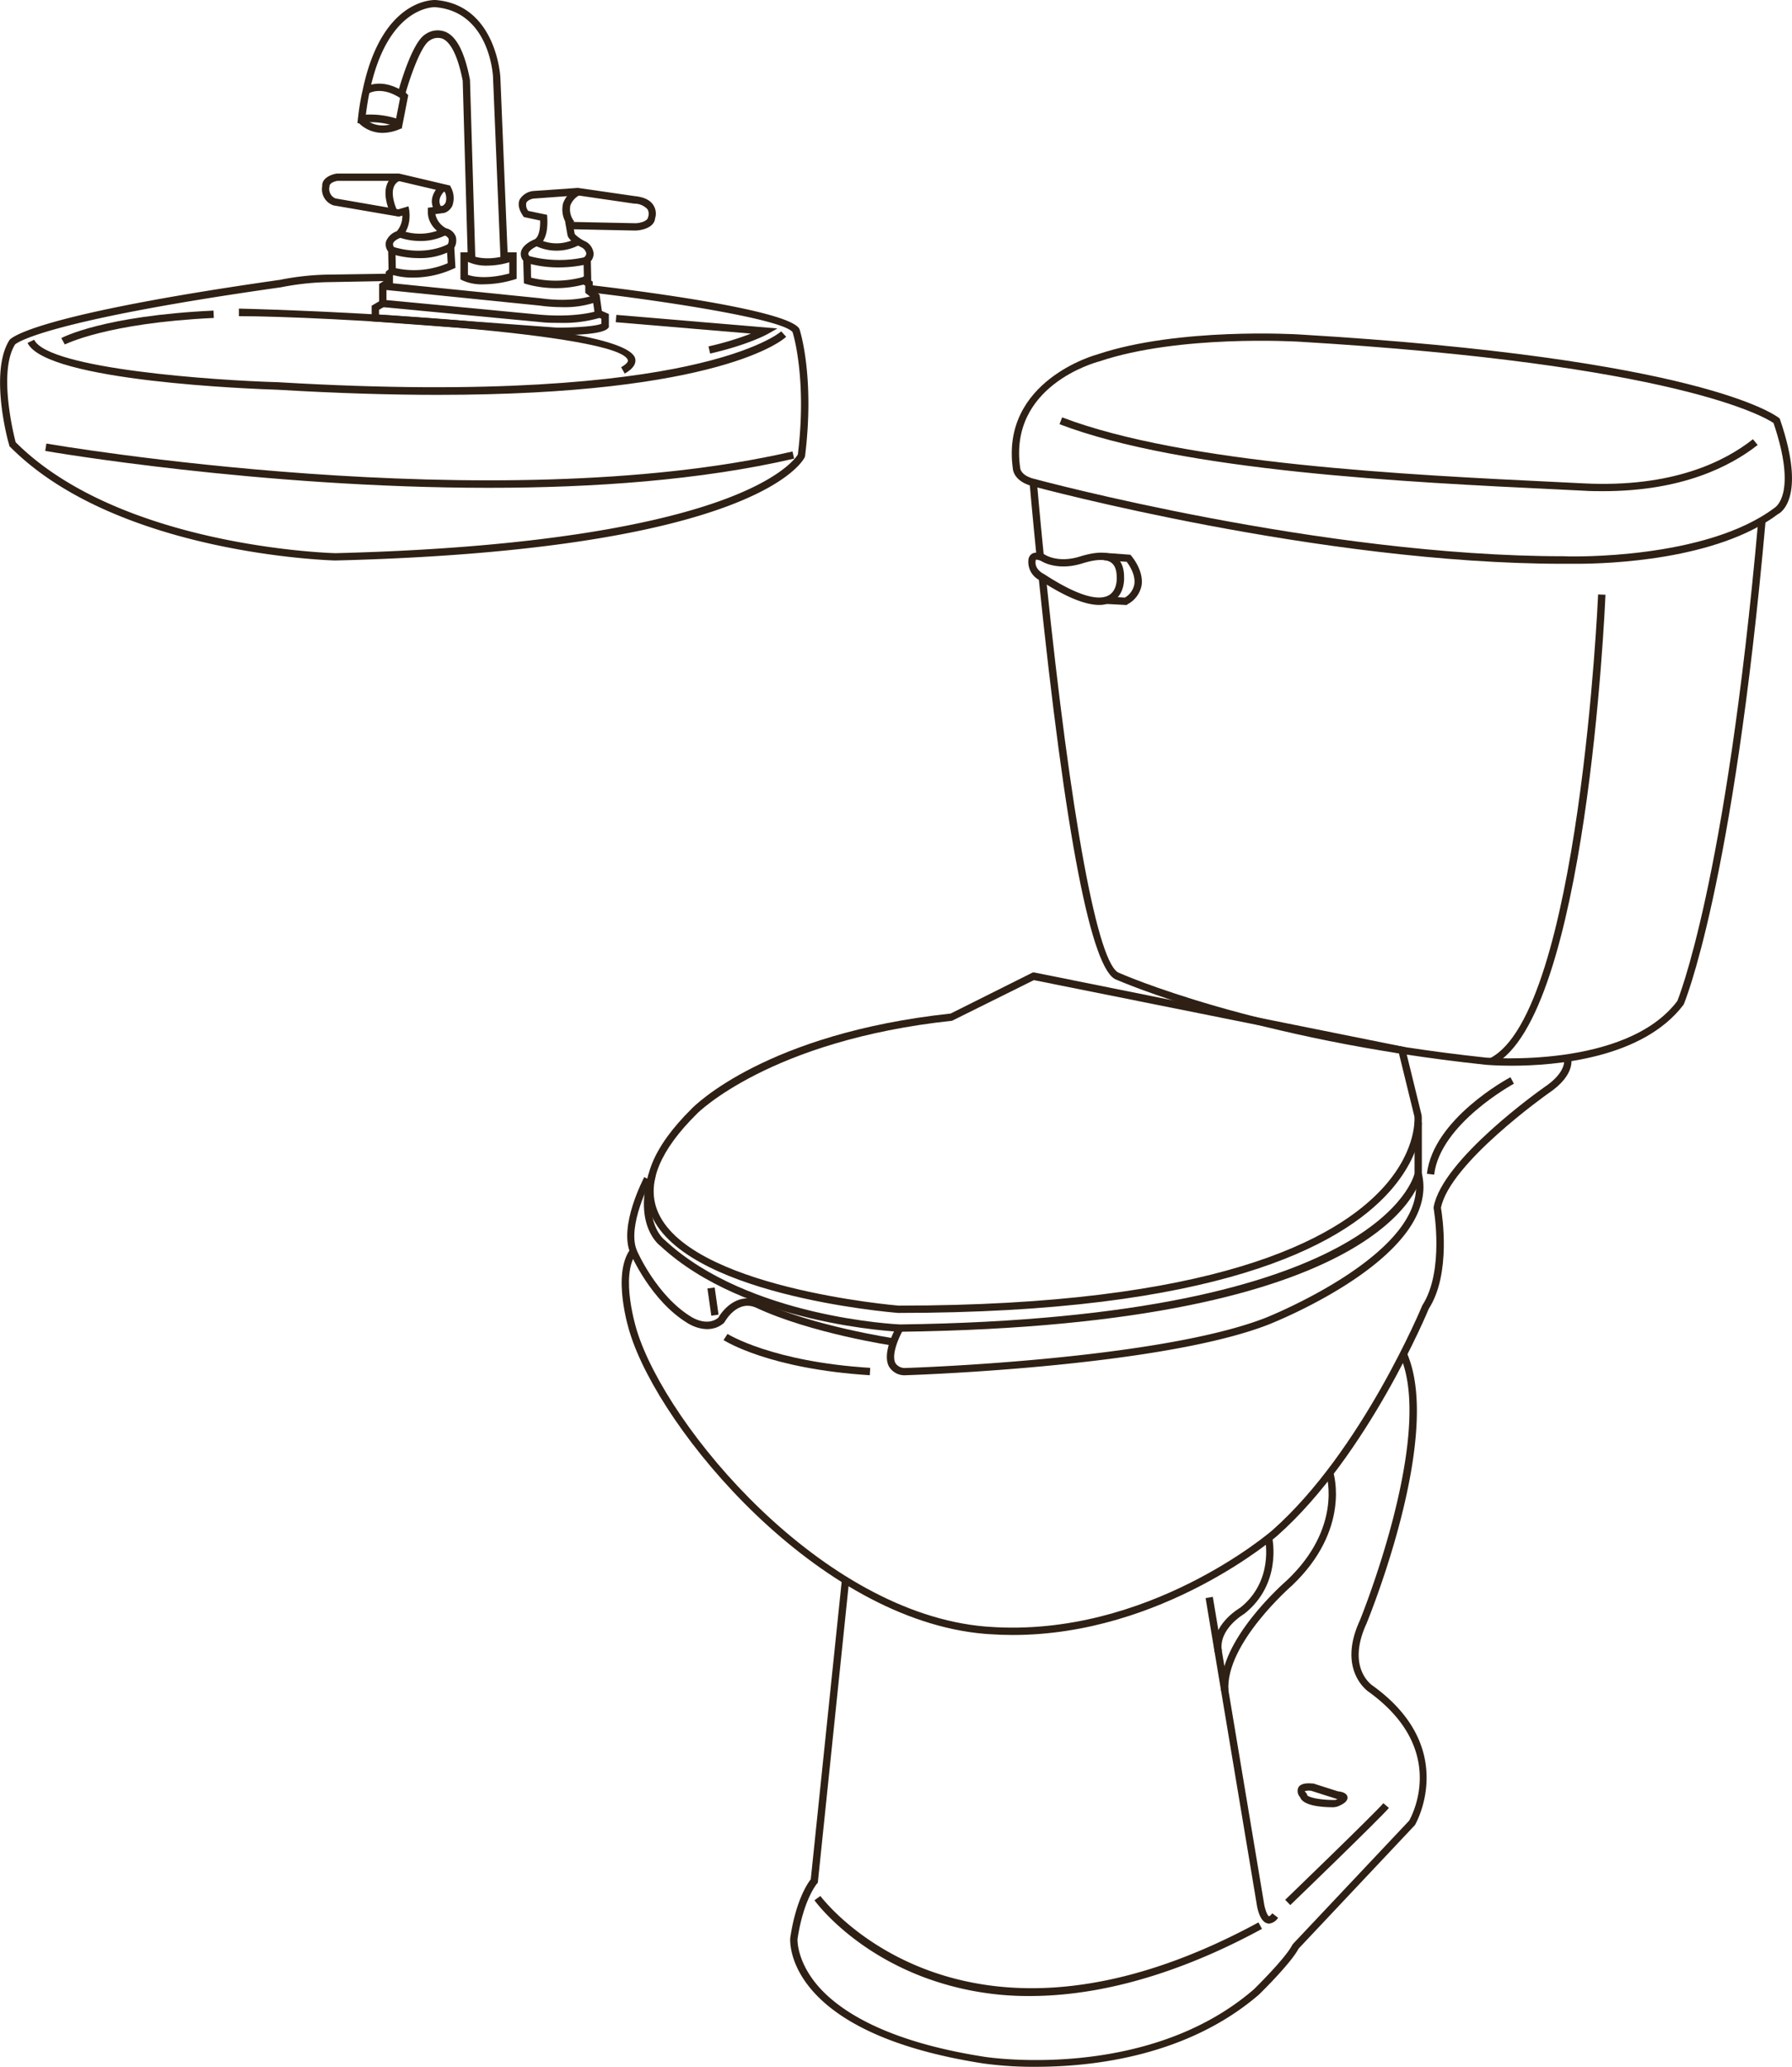
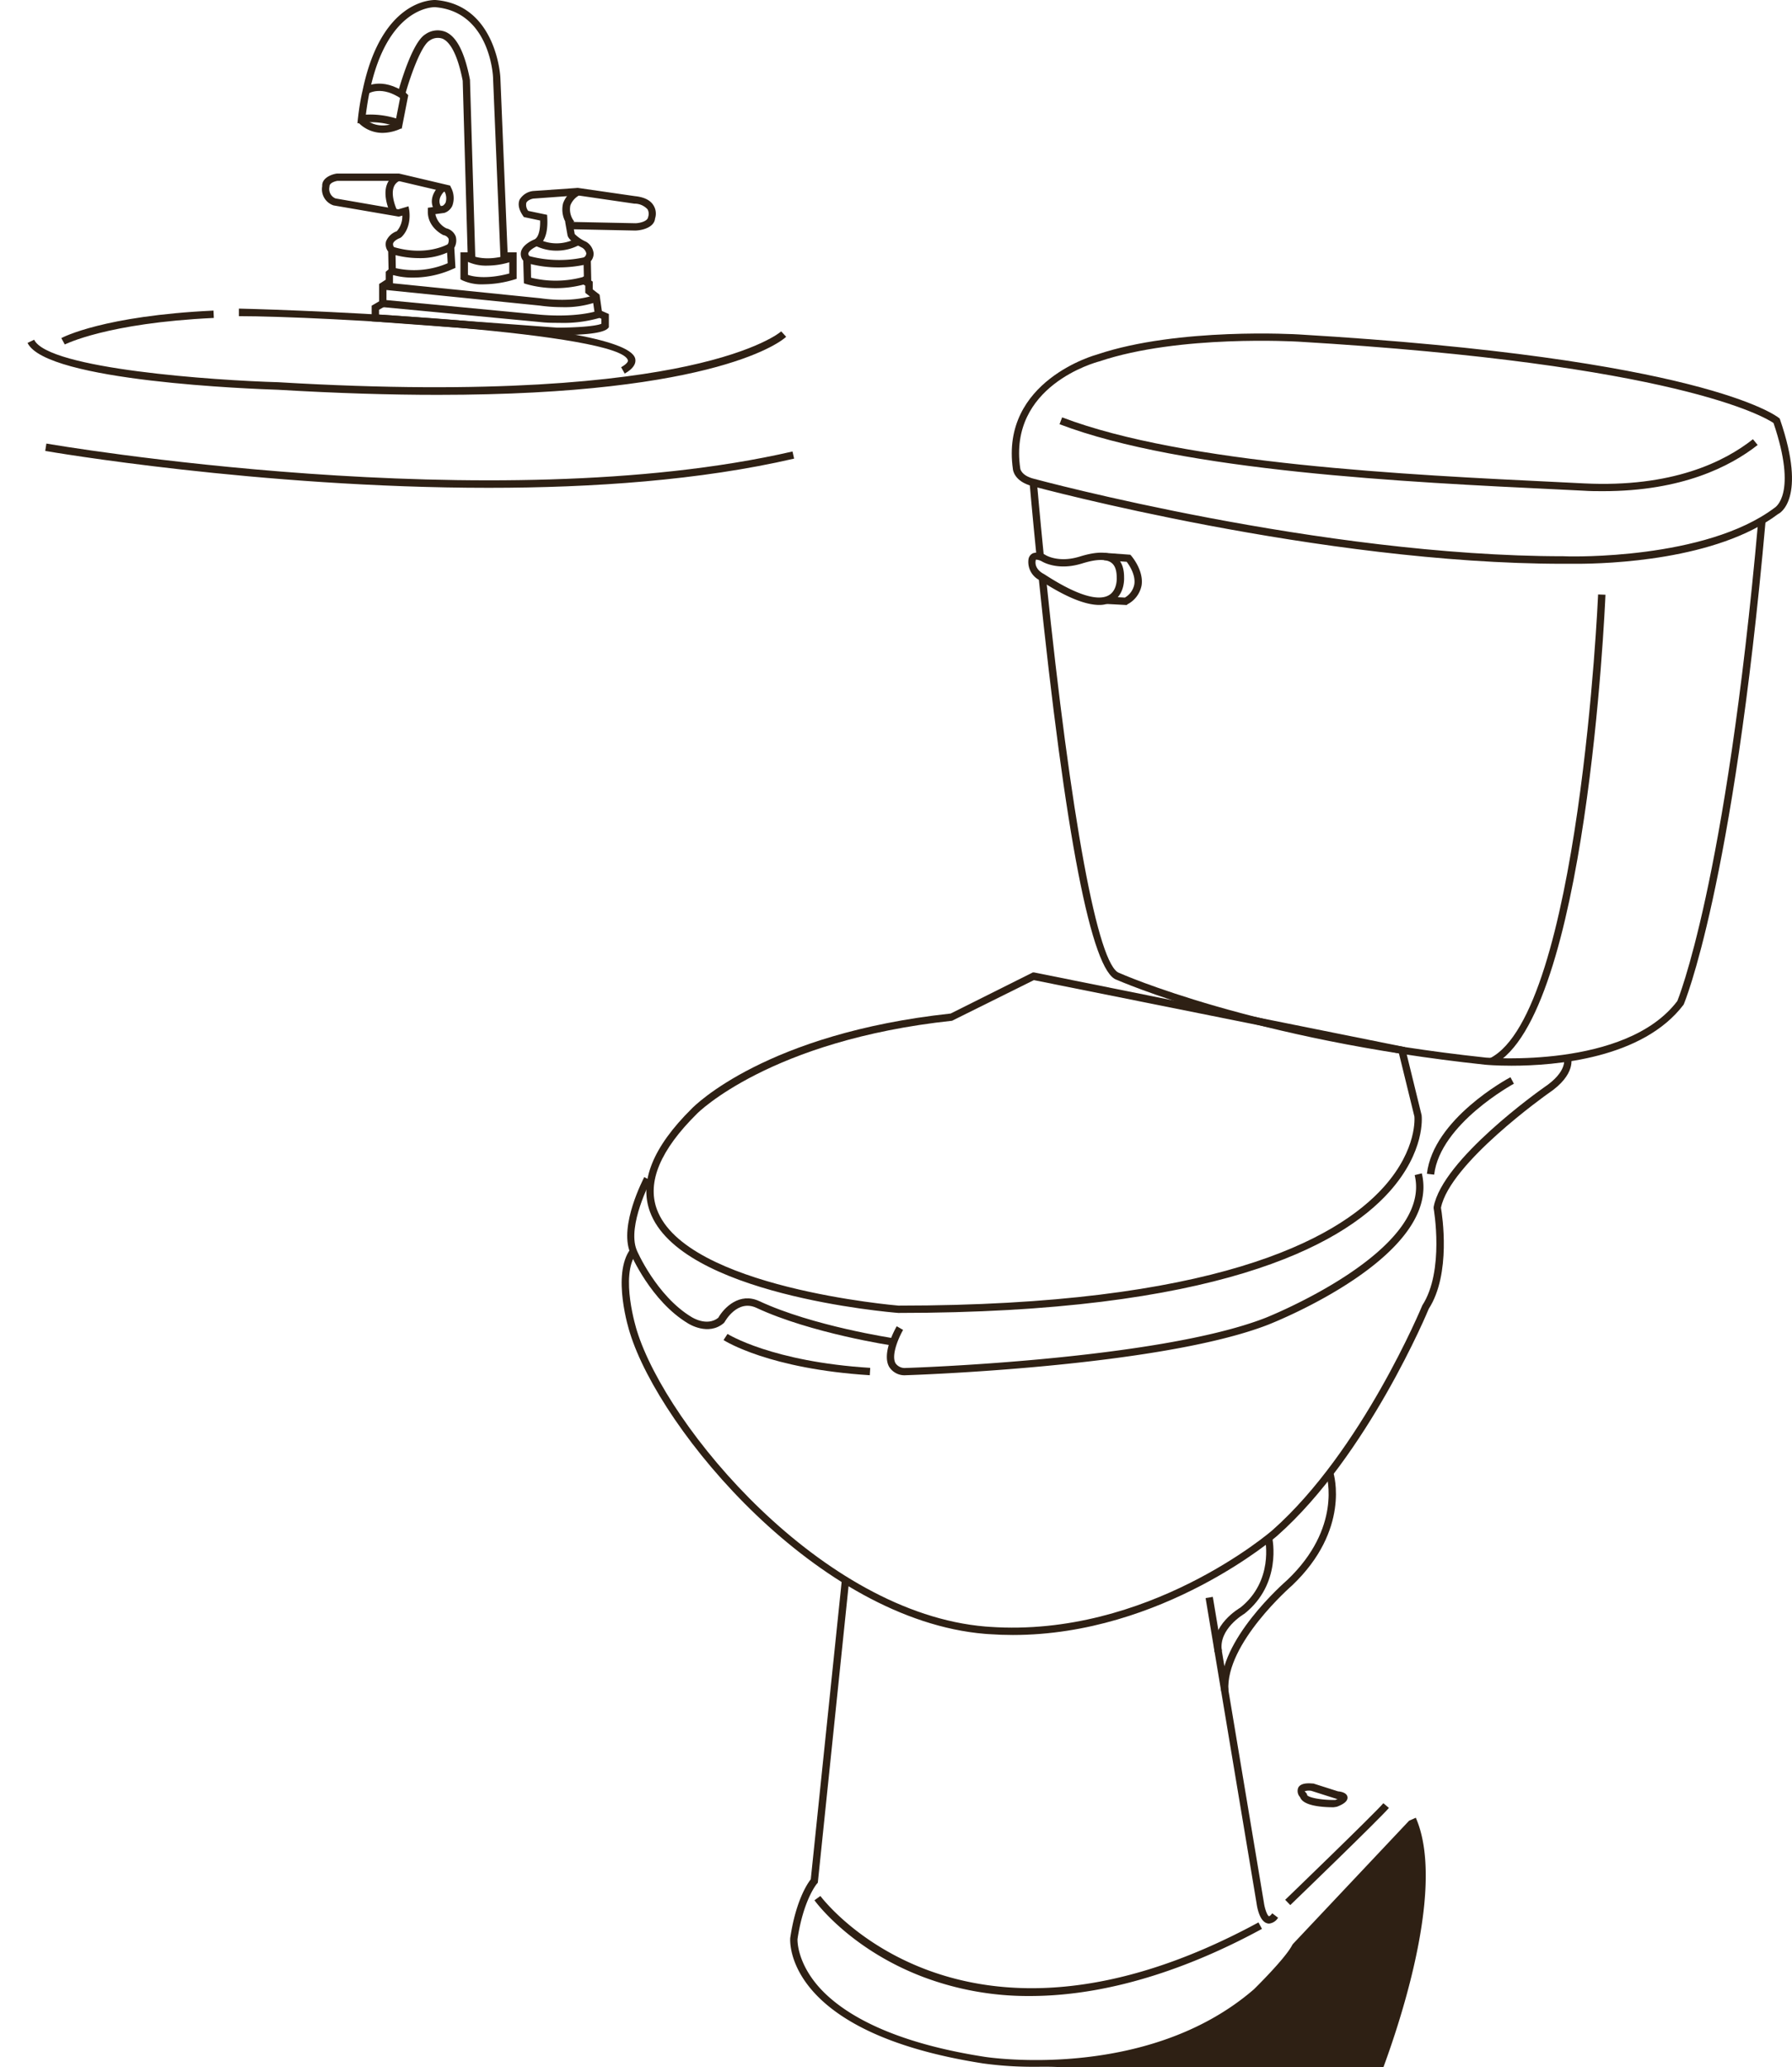
<svg xmlns="http://www.w3.org/2000/svg" viewBox="0 0 379.85 438.04">
  <defs>
    <style>.cls-1{fill:#2e2014;}</style>
  </defs>
  <title>eko1</title>
  <g id="Capa_2" data-name="Capa 2">
    <g id="Capa_1-2" data-name="Capa 1">
      <path class="cls-1" d="M320.39,225.85c-3.15,0-5.25-.18-5.56-.21-49.49-5.27-77.86-17.91-78.14-18-5.29-1.7-10.87-30.29-16.5-84.93l1.55-.16c5.24,50.93,11,82.2,15.51,83.64.36.16,28.53,12.69,77.73,17.94.29,0,29.65,2.45,40.57-12,0-.08,10.26-24.41,17.15-101.85l1.55.14c-6.92,77.78-17.26,102.25-17.37,102.48C348.26,224.31,329.72,225.85,320.39,225.85Z" />
      <path class="cls-1" d="M219.73,118.07c-.94-9.37-1.47-15.56-1.47-15.56l1.55-.13s.53,6.18,1.46,15.54Z" />
      <path class="cls-1" d="M334.19,119.48c-1,0-1.63,0-1.78,0h-1.05c-51.42,0-111.44-16.16-112.52-16.45-3.9-1-4.12-3.48-4.13-3.58C212,80.66,232.4,75.16,232.6,75.11c17.19-5.78,42.38-4.25,42.63-4.24,85.36,5.06,101.21,17.19,101.85,17.7l.17.14.07.21c5.79,16.83-.14,19.92-.4,20C363.89,118.75,340.81,119.48,334.19,119.48Zm-1.76-1.57c.31,0,29,.75,43.69-10.27.16-.1,4.95-2.88-.19-18-1.88-1.27-20.71-12.49-100.8-17.24-.25,0-25.14-1.52-42.08,4.18-.85.22-19.35,5.23-16.79,22.67,0,.1.21,1.57,3,2.24h0c.61.16,60.71,16.39,112.15,16.39Z" />
      <path class="cls-1" d="M339.81,104.09c-1.34,0-2.72,0-4.15-.1l-5.67-.28c-31.52-1.51-79.16-3.81-105.4-13.81l.55-1.45c26,9.91,73.5,12.2,104.93,13.71l5.67.28c18.69.93,29.79-4.58,35.83-9.36l1,1.22C366.75,98.87,356.5,104.09,339.81,104.09Z" />
      <path class="cls-1" d="M316.52,225.64l-.7-1.38c18.95-9.58,22.9-97.4,22.93-98.28l1.56.06C340.15,129.7,336.27,215.66,316.52,225.64Z" />
      <path class="cls-1" d="M190.41,278.24c-1.94-.15-46.22-3.89-52.64-21.45-2.33-6.38.64-13.71,8.83-21.82.61-.64,15.79-15.95,54.91-20.18l17.42-8.71.26,0L297.8,221.9l3.54,14.43c.05.41.78,7.69-6.79,16.18C284.07,264.25,257.5,278.24,190.41,278.24Zm28.74-70.53-17.34,8.61c-38.59,4.14-54,19.59-54.11,19.74-7.73,7.65-10.57,14.44-8.47,20.2,6.08,16.64,50.79,20.39,51.24,20.43,66.45,0,92.65-13.71,102.92-25.22,7.12-8,6.43-14.8,6.42-14.86l-3.28-13.38Z" />
-       <path class="cls-1" d="M190.76,282.23c-.37,0-32.74-1.45-50.77-18.18-.16-.1-5.7-4.21-2.52-15.22l1.5.43c-2.86,9.89,1.81,13.45,2,13.59,17.67,16.4,49.48,17.82,49.8,17.83,102.29-1.31,109-31.67,109.07-32V237.85h1.55v11C301.16,250.27,294.72,280.9,190.76,282.23Z" />
-       <rect class="cls-1" x="150.37" y="272.91" width="1.55" height="5.82" transform="translate(-37.06 23.83) rotate(-8.03)" />
      <path class="cls-1" d="M192,291.44a3.83,3.83,0,0,1-3.54-1.8c-1.59-2.87,1.29-8,1.62-8.58l1.35.78c-.79,1.36-2.6,5.26-1.61,7.06a2.38,2.38,0,0,0,2.18,1c.48,0,53.34-1.69,76.25-10.62.35-.14,35.49-14.13,31.62-30.25l1.51-.37c4.19,17.44-31.06,31.48-32.56,32.07C245.65,289.74,192.52,291.43,192,291.44Z" />
      <path class="cls-1" d="M214.69,346.49c-1.67,0-3.35-.06-5.05-.18l-.86-.06c-35.38-2.95-68.83-43-75.26-63.79-.16-.49-3.93-12.37.13-17.78l1.24.93c-3.58,4.77.08,16.27.11,16.38,6.33,20.47,39.18,59.82,73.9,62.71l.85.06c33.5,2.35,59.78-20.28,60-20.51,18.95-16.77,31.62-47.32,31.74-47.62,4.73-7.31,2.42-20.42,2.4-20.55l0-.14,0-.14c1.81-10.07,22.51-24.73,23.39-25.35,5-3.33,4.24-6,4.23-6l1.46-.52c.06.15,1.29,3.75-4.81,7.81-.2.14-20.85,14.76-22.72,24.22.27,1.56,2.19,14-2.58,21.39-.06.19-12.87,31.06-32.09,48.08C270.56,325.64,246.37,346.49,214.69,346.49Z" />
      <path class="cls-1" d="M304,248.93l-1.54-.18c1.36-11.59,17-20.1,17.71-20.46l.73,1.37C320.77,229.74,305.29,238.15,304,248.93Z" />
      <path class="cls-1" d="M184.37,291.44c-21.26-1.33-30.6-7.2-31-7.45l.84-1.3c.09.06,9.45,5.9,30.25,7.19Z" />
      <path class="cls-1" d="M189.29,285.17c-.18,0-17.4-2.62-28.93-8-4.05-1.89-6.65,2.8-6.76,3l-.18.22c-3.28,2.79-7.41.17-7.59.06-7.87-4.73-12.1-14.58-12.27-15-2.34-5.82,2.81-15.57,3-16l1.37.74c-.05.09-5,9.51-3,14.65,0,.09,4.21,9.8,11.66,14.27.16.1,3.27,2.05,5.66.16,1.22-2.15,4.5-5.48,8.7-3.53,11.34,5.29,28.33,7.85,28.5,7.87Z" />
-       <path class="cls-1" d="M219.57,438a77.83,77.83,0,0,1-11.15-.71c-42-6.52-41-25.81-40.91-26.62,1.18-7.9,3.66-11.53,4.35-12.4l6.6-63.57,1.54.16L173.35,399l-.17.18s-2.87,3.33-4.13,11.75h0s-.26,4.63,4.39,10c4.36,5,14,11.65,35.23,14.95.34.06,34.38,5.35,57.12-14.3,0,0,6.72-6.57,8.14-9.42l.13-.18,24.63-26.13c.26-.47,8.61-14.9-8.55-27.3,0,0-6.8-4.45-1.91-15.1.15-.36,15.95-39.2,8.58-56.05l1.42-.63c7.64,17.46-7.91,55.68-8.57,57.3-4.32,9.4,1.12,13.05,1.36,13.2,18.37,13.27,9,29.35,8.9,29.51l-24.66,26.18c-1.63,3.12-8.14,9.49-8.42,9.76C251.72,435.71,231.81,438,219.57,438Z" />
+       <path class="cls-1" d="M219.57,438a77.83,77.83,0,0,1-11.15-.71c-42-6.52-41-25.81-40.91-26.62,1.18-7.9,3.66-11.53,4.35-12.4l6.6-63.57,1.54.16L173.35,399l-.17.18s-2.87,3.33-4.13,11.75h0s-.26,4.63,4.39,10c4.36,5,14,11.65,35.23,14.95.34.06,34.38,5.35,57.12-14.3,0,0,6.72-6.57,8.14-9.42l.13-.18,24.63-26.13l1.42-.63c7.64,17.46-7.91,55.68-8.57,57.3-4.32,9.4,1.12,13.05,1.36,13.2,18.37,13.27,9,29.35,8.9,29.51l-24.66,26.18c-1.63,3.12-8.14,9.49-8.42,9.76C251.72,435.71,231.81,438,219.57,438Z" />
      <path class="cls-1" d="M218.28,423a63.07,63.07,0,0,1-22.5-4c-15.46-5.84-22.83-15.86-23.14-16.29l1.26-.91c.29.4,29.84,39.79,92.86,5.6l.74,1.37C254.35,415.93,236.66,423,218.28,423Z" />
      <path class="cls-1" d="M269,407.65a1.34,1.34,0,0,1-.4-.06c-1.6-.42-2.12-3.33-2.24-4.2l-10.81-64.72,1.53-.26,10.82,64.74c.21,1.51.77,2.87,1.09,2.94,0,0,.24,0,.69-.62l1.23.94A2.54,2.54,0,0,1,269,407.65Z" />
      <path class="cls-1" d="M273.5,403.73l-1.08-1.12c.19-.18,18.86-18.19,20.81-20.47l1.18,1C292.41,385.48,274.27,403,273.5,403.73Z" />
      <path class="cls-1" d="M282.68,383c-2.28,0-6.44-.26-7.09-2.13a1.91,1.91,0,0,1-.41-2c.49-1,2-1,3.07-.9l.16,0,5.22,1.66c.78.06,1.92.36,2,1.25s-1,1.53-2.23,2l-.26.05Zm-6.13-3.35c.08,0,.2.2.32.33l.14.16.05.23c.09.52,2.9,1.14,6,1.08l.49-.21-.19,0L278,379.53a2.79,2.79,0,0,0-1.5.1Z" />
      <path class="cls-1" d="M257.46,350.13c-.95-5.72,5.2-9.28,5.46-9.44,7.07-5.64,5.3-14.19,5.23-14.55l1.51-.33c.09.4,2.07,9.84-5.87,16.17-.16.1-5.57,3.25-4.79,7.89Z" />
      <path class="cls-1" d="M258.84,358.35c-.71-10.74,13.46-23,14.06-23.55,11.54-11,8.37-21.89,8.23-22.35l1.48-.46c.16.49,3.63,12.21-8.67,23.95-.17.15-14.21,12.34-13.55,22.31Z" />
      <path class="cls-1" d="M233,128.2c-3,0-7.19-1.72-12.46-5.16a4.32,4.32,0,0,1-2.54-4.47,1.68,1.68,0,0,1,1-1.34,3.17,3.17,0,0,1,2.55.35h0l.17.1h0c.11.06,2.65,1.54,6.77.38l.29-.08c3.65-1.15,6.14-1.13,7.71,0,1.19.87,1.79,2.33,1.78,4.36,0,.09.24,3.54-2.4,5.1A5.42,5.42,0,0,1,233,128.2Zm-13.28-9.59a.19.19,0,0,0-.12,0,.37.37,0,0,0-.07.2c-.32,1.86,1.67,2.8,1.76,2.84,8.41,5.48,12.12,5.46,13.77,4.48,1.82-1.06,1.66-3.69,1.65-3.72,0-1.56-.38-2.6-1.14-3.16-1.14-.83-3.23-.77-6.22.17l-.46.13c-4.66,1.31-7.65-.35-8-.55h0A2.85,2.85,0,0,0,219.7,118.61Z" />
      <path class="cls-1" d="M238.84,128.22l-4.33-.23.09-1.56,3.84.21a4.13,4.13,0,0,0,2-2.8c.32-2-1.08-4.08-1.61-4.78l-4.82-.35.12-1.55,5.47.4.21.24c.11.13,2.66,3.11,2.17,6.27a5.74,5.74,0,0,1-3,4Z" />
-       <path class="cls-1" d="M71.11,118.78c-.49,0-46.31-1.21-69-24.12l-.15-.14,0-.2C1.7,93.7-2.31,78.87,2,72.07c.48-.6,5.69-5.41,57.37-12.77a56.64,56.64,0,0,1,9.78-1.1L82.46,58l0,1.55-13.35.25a56.66,56.66,0,0,0-9.54,1.08C8.74,68.07,3.39,72.81,3.19,73-.39,78.73,2.86,92,3.32,93.72c22.34,22.32,67.34,23.5,67.79,23.51,45.79-1.15,70-6.81,82.29-11.35s15.31-8.88,15.72-9.56C171,81,168.36,71.47,168,70.38c-2.17-2.78-27.46-6.63-43-8.42l.18-1.54c6.91.8,41.52,5,44.22,9.2l.08.17c.14.41,3.23,10.14,1.17,26.86l-.07.24C170.2,97.69,160.31,116.54,71.11,118.78Z" />
      <path class="cls-1" d="M132.42,79.17l-.76-1.35c1-.56,1.53-1.12,1.44-1.46C131.58,70.55,67.78,67,50.64,67V65.4c.81,0,81.72,2,84,10.57C134.9,77.1,134.17,78.18,132.42,79.17Z" />
-       <path class="cls-1" d="M150.53,74.93l-.35-1.52a62.64,62.64,0,0,0,9-2.71l-28.66-2.42.13-1.55,34.13,2.88-2.18,1.24C162.4,70.94,158.53,73.09,150.53,74.93Z" />
      <path class="cls-1" d="M92.79,83.68c-10,0-21.19-.33-33.87-1.08-5-.16-49.17-1.75-53.08-9.93L7.24,72c3,6.2,38.36,8.63,51.75,9,45.84,2.74,72.4-.34,86.6-3.4,15.4-3.32,20-7.34,20-7.38l1.05,1.15C166.06,72,152.49,83.68,92.79,83.68Z" />
      <path class="cls-1" d="M13.73,73,13,71.65c.36-.19,9-4.73,32.26-5.83l.07,1.56C22.51,68.45,13.81,73,13.73,73Z" />
      <path class="cls-1" d="M103.59,103.38c-48.65,0-93.38-7.7-94-7.82L9.83,94c.94.17,94.63,16.28,158.16,1.68l.34,1.51C148.44,101.8,125.61,103.38,103.59,103.38Z" />
      <path class="cls-1" d="M102.6,60.25A10,10,0,0,1,98,59.41l-.4-.22V53.47h1.52L98.08,17.11c-1.24-6.34-3-8.36-4.27-8.91A3,3,0,0,0,91,8.64c-1.69,1.06-3.89,7.11-5,11l.54.53-1.39,7.12-.88-.37A16.29,16.29,0,0,0,76.77,26l-1,.13.1-1c.24-2.14.56-4.16,1-6C80.9-.28,91.81,0,92.29,0c12.93,1,13.77,16.23,13.77,16.39l1.53,37.08h1.92v5.62l-.56.17A22.86,22.86,0,0,1,102.6,60.25Zm-3.41-2c1,.35,3.9,1,8.76-.29V55H106.1l-1.59-38.57c0-.57-.79-14-12.31-14.91-.35,0-10.07-.12-13.84,17.84-.32,1.54-.59,3.2-.81,4.94a18.55,18.55,0,0,1,6.41.8l.87-4.45-.6-.58.12-.44c.29-1.08,2.93-10.56,5.77-12.33a4.5,4.5,0,0,1,4.31-.55c2.37,1,4.07,4.35,5.19,10.16L100.76,55H99.19Z" />
      <path class="cls-1" d="M118.81,71h-.73l-39.3-2.9V64.78l1.58-.92V60.18l1.41-.91V57.59l1.18-1,1,1.17-.65.57v1.81L81.92,61v3.74l-1.58.91v1l37.81,2.79c3.74,0,8.18-.29,9.33-.83V67.56l-1.35-.6-.52-3.69-1.55-1.21V60.54l-.38-.23a23.11,23.11,0,0,1-12.11-.1l-.52-.17-.14-4.8a2.18,2.18,0,0,1-.48-1.86c.36-1.62,2.62-2.55,2.88-2.65,1.06-.56,1.22-2.74,1.18-4L111.05,46l-.18-.25c-.91-1.33-1.14-2.49-.71-3.47A3.83,3.83,0,0,1,113,40.48l9.5-.66,12.11,1.75c1.93.2,3.27.85,3.94,2a3.31,3.31,0,0,1,.3,2.74c-.18,1.9-2.73,2.52-4.21,2.55l-13-.27.18,1a8,8,0,0,0,2.41,1.64,3.28,3.28,0,0,1,1.6,2.48,2.5,2.5,0,0,1-.59,1.64l.09,4.13h0l.31.19v1.65l1.45,1.12.49,3.46,1.48.65v2.81l-.21.23C127.62,70.86,121.89,71,118.81,71Zm-6.24-12.15a21.92,21.92,0,0,0,10.91-.12l.28-.17-.08-3.92.28-.24h0a1.07,1.07,0,0,0,.32-.71,1.89,1.89,0,0,0-.87-1.19c-1.31-.64-3-1.71-3.13-2.75L119.79,47l14.89.31c.64,0,2.6-.31,2.71-1.34a2,2,0,0,0-.12-1.6,3.72,3.72,0,0,0-2.81-1.21l-12-1.75-9.29.67c-.3,0-1.34.3-1.61.91a2.05,2.05,0,0,0,.41,1.7l4,.84L116,46c0,.49.43,4.81-2,6.1-.77.31-1.87,1-2,1.58,0,.07-.07.3.3.69l.2.22Z" />
      <path class="cls-1" d="M118.5,68.42c-1.22,0-2.57,0-4-.17L81.07,65.08l.15-1.55,33.36,3.17c7.77.64,11.91-.78,12-.8l.52,1.47A27.71,27.71,0,0,1,118.5,68.42Z" />
      <path class="cls-1" d="M119.13,65.09a35,35,0,0,1-4.73-.33L81.07,61.38l.15-1.55,33.37,3.38c7.1,1,11.12-.6,11.16-.62l.59,1.44A20.54,20.54,0,0,1,119.13,65.09Z" />
      <path class="cls-1" d="M118.54,56.67a24.09,24.09,0,0,1-7.11-1l.5-1.47a24.81,24.81,0,0,0,12.68.15l.38,1.51A26.34,26.34,0,0,1,118.54,56.67Z" />
      <path class="cls-1" d="M118,53.12a10,10,0,0,1-4.3-.94l.72-1.38a8.57,8.57,0,0,0,7.53-.21l.71,1.39A10.1,10.1,0,0,1,118,53.12Z" />
      <path class="cls-1" d="M120.36,47.8a5.55,5.55,0,0,1-1-4.72,5.59,5.59,0,0,1,3-3.21l.62,1.43a4.08,4.08,0,0,0-2.08,2.23,4.15,4.15,0,0,0,.83,3.42Z" />
      <path class="cls-1" d="M87.64,58.83a15.21,15.21,0,0,1-4.76-.67l-.5-.17-.1-4.69a2.46,2.46,0,0,1-.45-2.14A3.81,3.81,0,0,1,84.11,49a4.82,4.82,0,0,0,1.17-3.31l-.74.22-1.09-.19L70.7,43.53a3.6,3.6,0,0,1-2.4-4.07c-.13-1.74,2-2.53,3.1-2.68H84.58l.4.09,10.44,2.46.15.35a4.76,4.76,0,0,1,.31,3.93,2.84,2.84,0,0,1-1.69,1.51l-1.91.26a4.42,4.42,0,0,0,2.31,3,2.83,2.83,0,0,1,2,1.7,3.13,3.13,0,0,1-.29,2.43l.24,4.26L96,57A20.58,20.58,0,0,1,87.64,58.83Zm-3.74-2a18.05,18.05,0,0,0,11-1.05l-.21-3.67.14-.22a1.72,1.72,0,0,0,.26-1.3A1.53,1.53,0,0,0,94,49.83c-.23-.1-3.44-1.68-3.31-5.15l0-.65,3.14-.42a1.61,1.61,0,0,0,.62-.68,3.1,3.1,0,0,0-.18-2.27l-9.9-2.33H71.51s-1.73.28-1.67,1.23a2.16,2.16,0,0,0,1.27,2.49l13.33,2.31,2.15-.64.16.85c0,.14.6,3.49-1.67,5.69l-.28.18c-.42.14-1.32.61-1.48,1.16a1.11,1.11,0,0,0,.33.95l.17.2Z" />
      <path class="cls-1" d="M82.67,45c-.07-.14-1.6-3.41-.65-5.91a3.85,3.85,0,0,1,2.16-2.23l.61,1.43a2.29,2.29,0,0,0-1.32,1.34c-.71,1.88.59,4.68.6,4.71Z" />
      <path class="cls-1" d="M92.38,45c-1.89-2.42-.2-4.88,1-5.83l1,1.19c-.22.19-2.13,1.88-.71,3.69Z" />
-       <path class="cls-1" d="M89.06,51.07a13.87,13.87,0,0,1-4.26-.68l.48-1.48a11.36,11.36,0,0,0,8.58-.49l.78,1.34A11.74,11.74,0,0,1,89.06,51.07Z" />
      <path class="cls-1" d="M88.71,54.7a20.2,20.2,0,0,1-5.89-.92l.45-1.49c7.13,2.19,11.75-.59,11.79-.61L95.88,53A14.12,14.12,0,0,1,88.71,54.7Z" />
      <path class="cls-1" d="M103.34,56.29A9.36,9.36,0,0,1,98,54.87l.93-1.24-.47.62.46-.63c.13.1,3.3,2.33,9.39.21l.51,1.47A16.59,16.59,0,0,1,103.34,56.29Z" />
      <path class="cls-1" d="M85.23,21.05C80.91,18,78.16,19.79,78,19.86l-.88-1.27c.15-.1,3.71-2.52,9,1.19Z" />
      <path class="cls-1" d="M81.15,28.16a7.1,7.1,0,0,1-5.31-2.31l1.21-1c.11.13,2.61,3.12,7.39.94l.64,1.41A9.47,9.47,0,0,1,81.15,28.16Z" />
    </g>
  </g>
</svg>